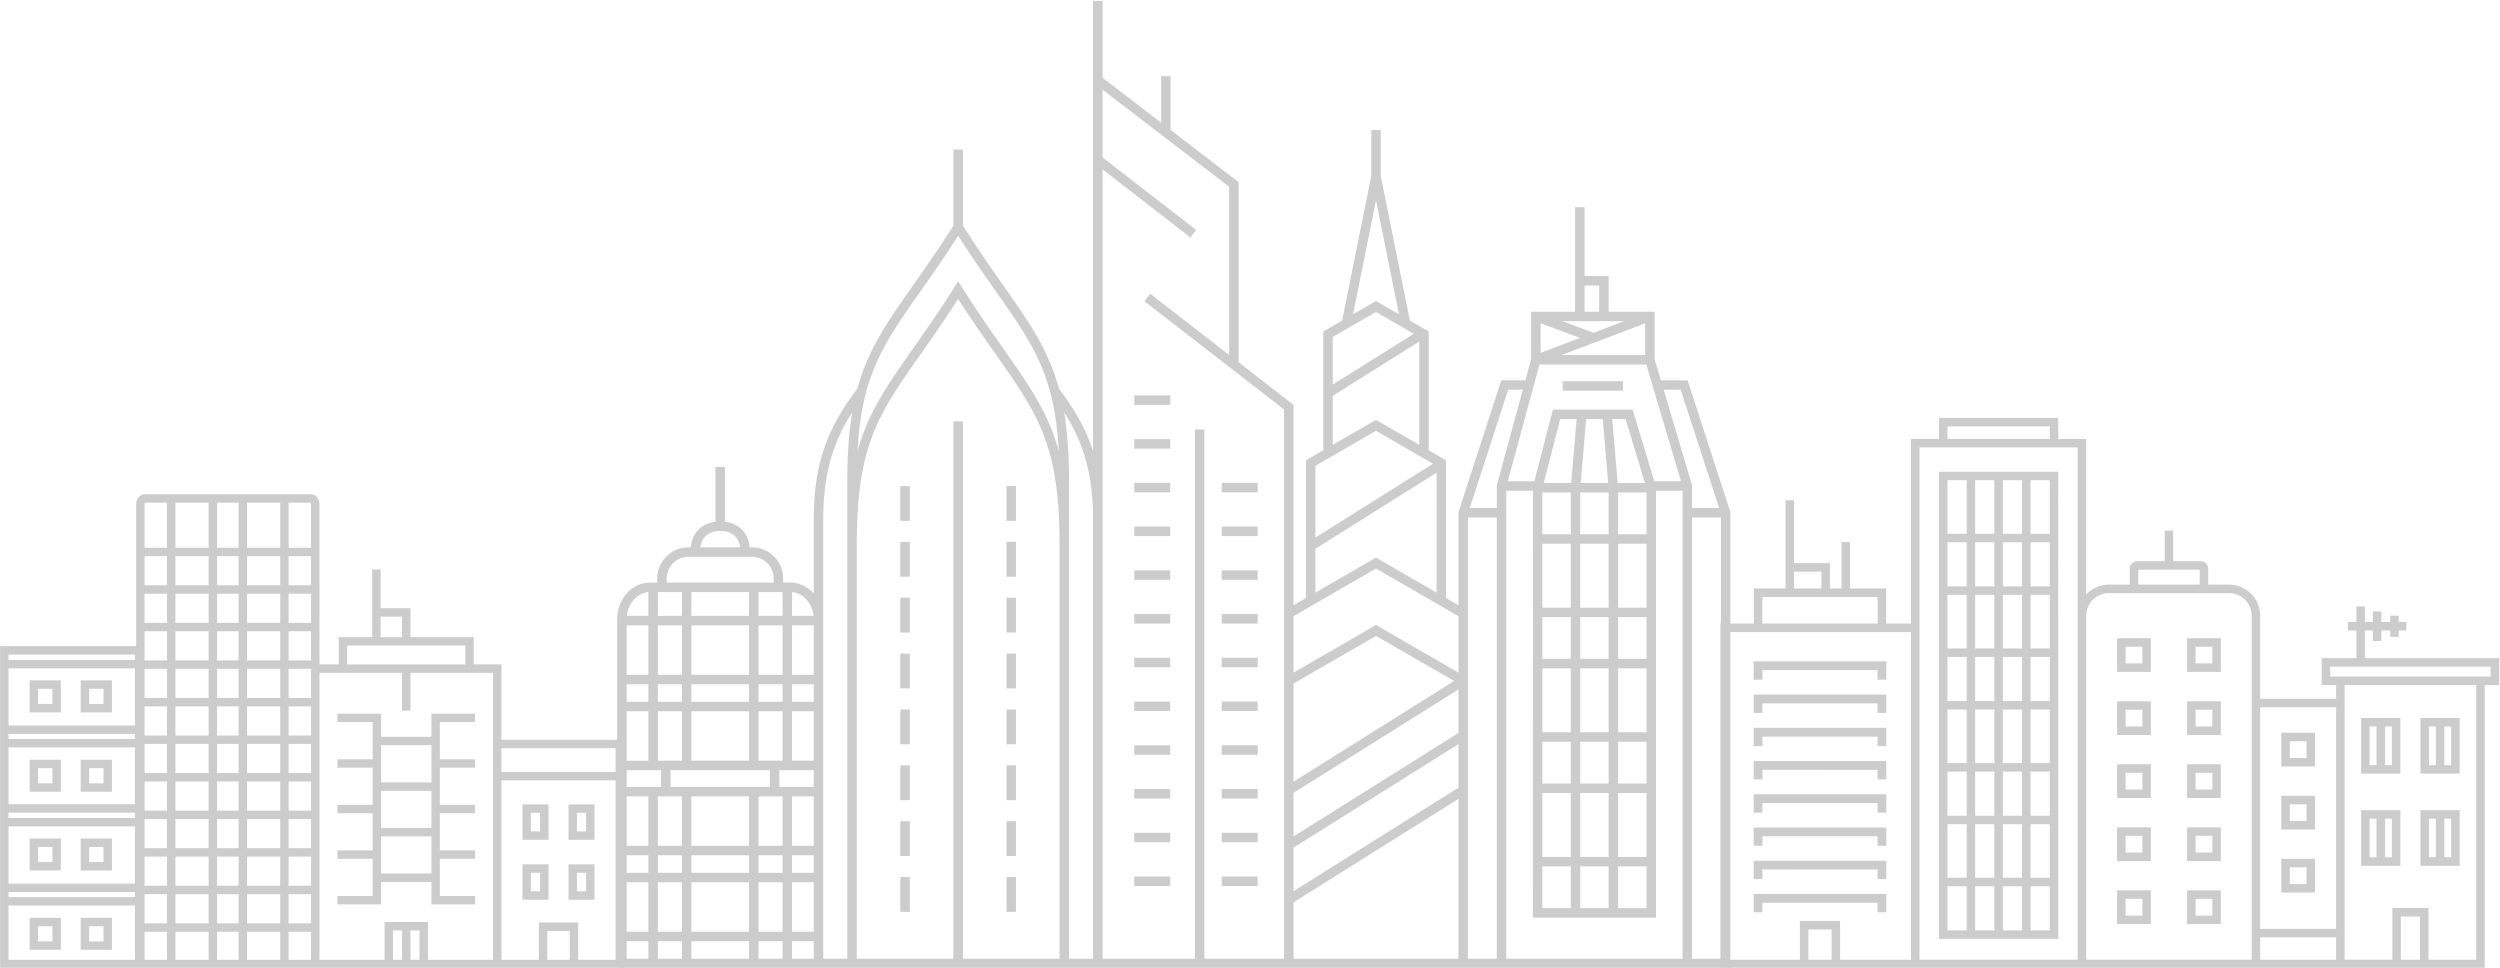
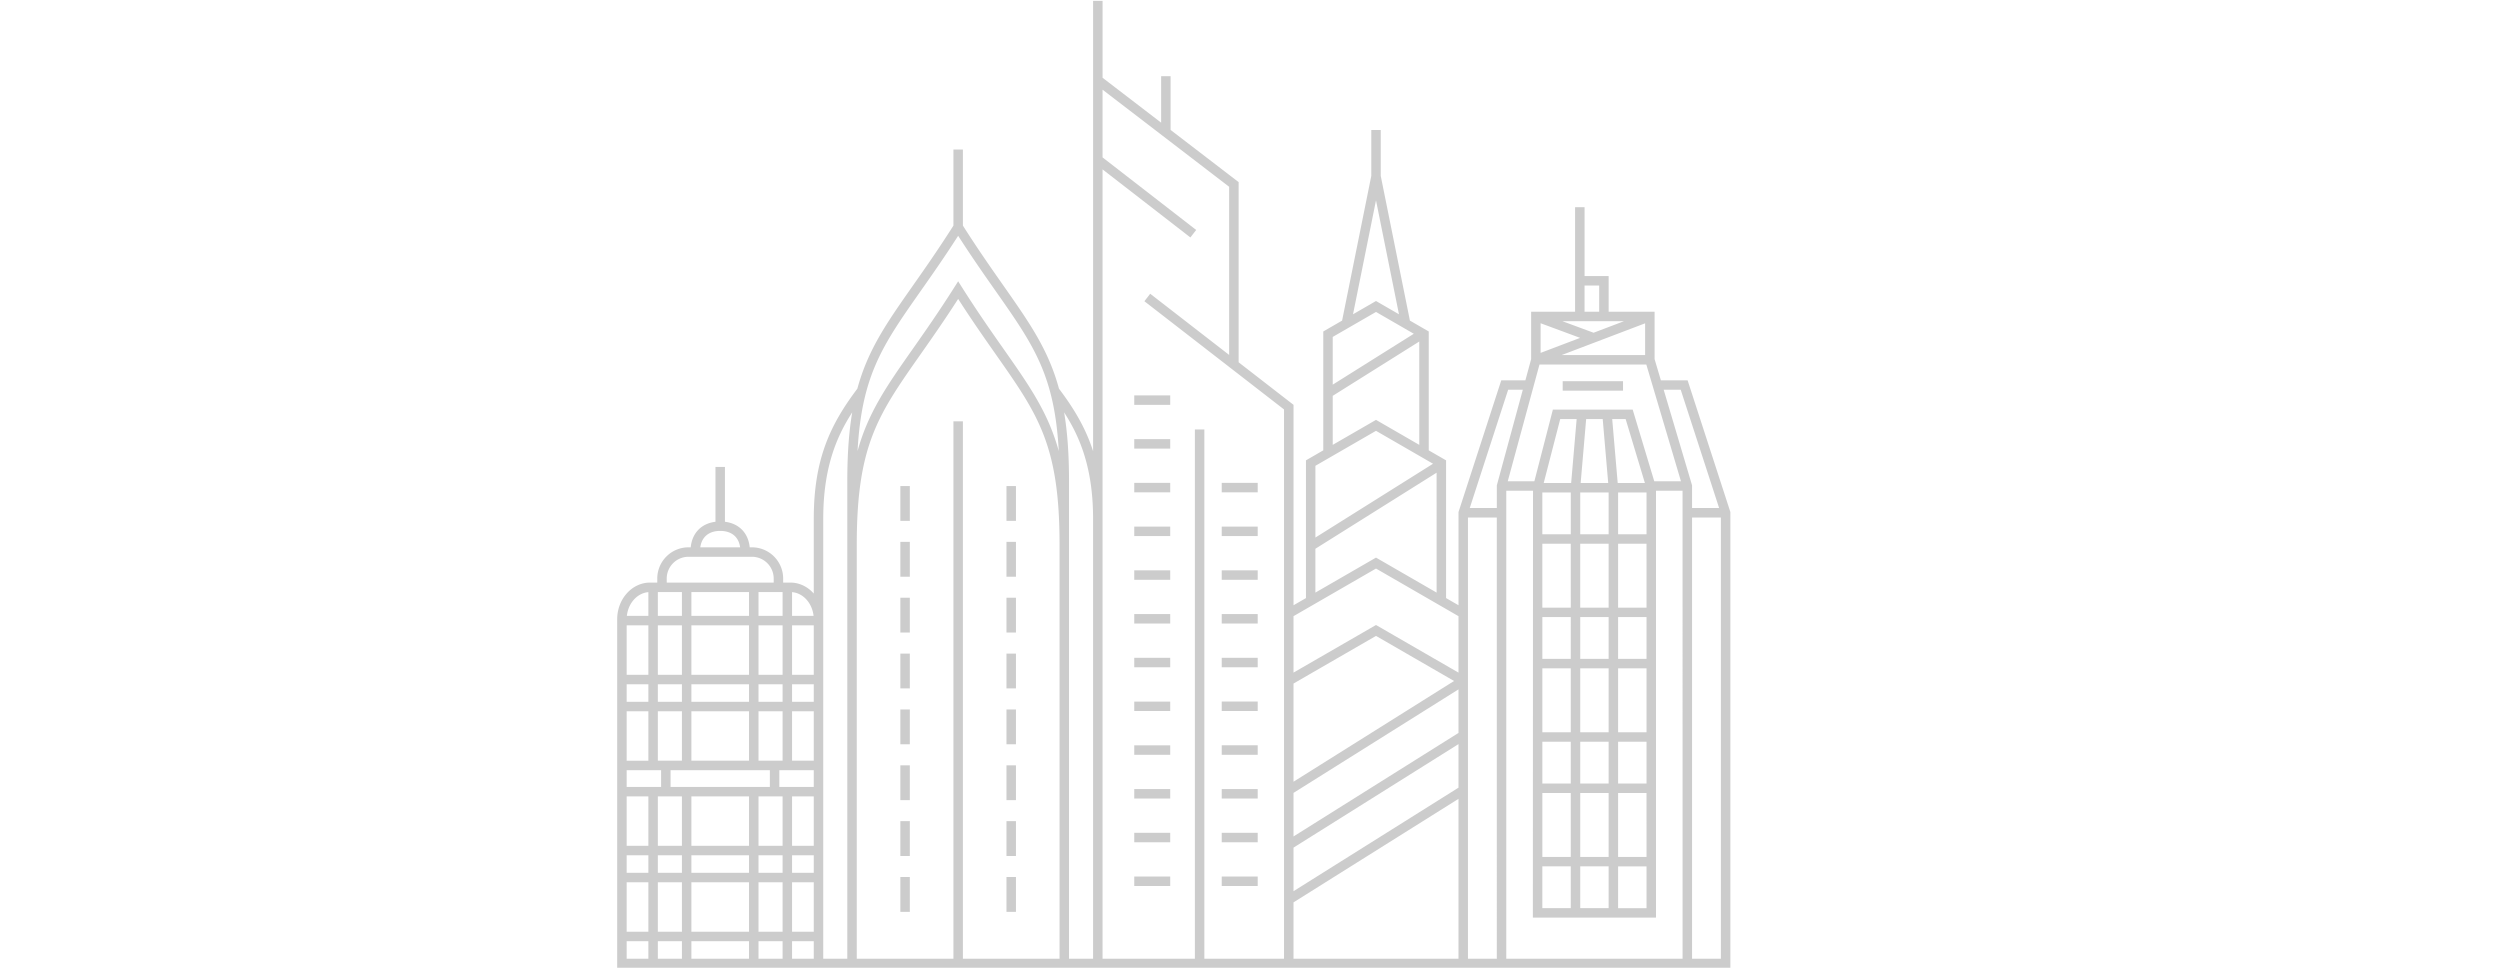
<svg xmlns="http://www.w3.org/2000/svg" width="372" height="144" viewBox="0 0 372 144">
  <g fill="#CCC">
-     <path d="M88.467 119.696h-3.87v5.265h3.87v-5.265zm-1.252 4.013H85.85v-2.76h1.365v2.76zm-5.601-4.013h-3.869v5.265h3.869v-5.265zm-1.253 4.013h-1.364v-2.76h1.364v2.76zm8.106 4.908h-3.87v5.264h3.87v-5.264zm-1.252 4.012H85.85v-2.759h1.365v2.76zm-5.601-4.012h-3.869v5.264h3.869v-5.264zm-1.253 4.012h-1.364v-2.759h1.364v2.76zm-63.706-19.58H12.01v4.76h4.646v-4.76zm-1.252 3.508H13.26v-2.255h2.142v2.255zm-6.35-3.508H4.407v4.76h4.646v-4.76zm-1.252 3.508H5.66v-2.255H7.8v2.255zm8.854-15.314H12.01v4.759h4.646v-4.76zm-1.252 3.506H13.26v-2.255h2.142v2.255zm-6.35-3.506H4.407v4.759h4.646v-4.76zm-1.252 3.506H5.66v-2.255H7.8v2.255zm8.854 31.827H12.01v4.759h4.646v-4.76zm-1.252 3.507H13.26v-2.255h2.142v2.255zm-6.35-3.507H4.407v4.759h4.646v-4.76zm-1.252 3.507H5.66v-2.255H7.8v2.255zm8.854-15.314H12.01v4.76h4.646v-4.76zm-1.252 3.507H13.26v-2.254h2.142v2.254zm-6.35-3.507H4.407v4.76h4.646v-4.76zm-1.252 3.507H5.66v-2.254H7.8v2.254zm85.047-18.21l-1.252-.009v.022h-16.98V98.866h-4.123v-4.06h-9.417v-4.303h-4.438v-5.767h-1.253v10.069h-4.979v4.061h-2.868V75.083c0-.864-.575-1.54-1.309-1.54H21.567c-.733 0-1.308.676-1.308 1.54v21.063H.017v47.92h92.83v-34h.001zm-72.758 32.75H1.269v-8.072h18.82v8.072zm0-9.326H1.269v-.757h18.82v.757zm0-2.01H1.269v-8.508h18.82v8.509zm0-9.76H1.269v-.793h18.82v.793zm0-2.044H1.269v-8.46h18.82v8.46zm0-9.713H1.269v-.757h18.82v.757zm0-2.008H1.269v-8.509h18.82v8.509zm0-9.761H1.269V97.4h18.82v.794zm4.761 44.622h-3.339v-4.175h3.34v4.175zm0-5.428h-3.339v-4.336h3.34v4.336zm0-5.589h-3.339v-4.335h3.34v4.335zm0-5.588h-3.339v-4.337h3.34v4.337zm0-5.589h-3.339v-4.337h3.34v4.337zm0-5.588h-3.339v-4.337h3.34v4.337zm0-5.59h-3.339v-4.335h3.34v4.336zm0-5.588h-3.339V99.52h3.34v4.336zm0-5.588h-3.339V93.93h3.34v4.336zm0-5.59h-3.339v-4.335h3.34v4.336zm0-5.588h-3.339v-4.337h3.34v4.337zm0-5.589h-3.339v-6.417a.44.44 0 0 1 .088-.287h3.251V81.5zm6.195 61.315h-4.941v-4.175h4.94v4.175zm0-5.428h-4.941v-4.336h4.94v4.336zm0-5.589h-4.941v-4.335h4.94v4.335zm0-5.588h-4.941v-4.337h4.94v4.337zm0-5.589h-4.941v-4.337h4.94v4.337zm0-5.588h-4.941v-4.337h4.94v4.337zm0-5.59h-4.941v-4.335h4.94v4.336zm0-5.588h-4.941V99.52h4.94v4.336zm0-5.588h-4.941V93.93h4.94v4.336zm0-5.59h-4.941v-4.335h4.94v4.336zm0-5.588h-4.941v-4.337h4.94v4.337zm0-5.589h-4.941v-6.704h4.94V81.5zm4.455 61.315h-3.203v-4.175H35.5v4.175zm0-5.428h-3.203v-4.336H35.5v4.336zm0-5.589h-3.203v-4.335H35.5v4.335zm0-5.588h-3.203v-4.337H35.5v4.337zm0-5.589h-3.203v-4.337H35.5v4.337zm0-5.588h-3.203v-4.337H35.5v4.337zm0-5.59h-3.203v-4.335H35.5v4.336zm0-5.588h-3.203V99.52H35.5v4.336zm0-5.588h-3.203V93.93H35.5v4.336zm0-5.59h-3.203v-4.335H35.5v4.336zm0-5.588h-3.203v-4.337H35.5v4.337zm0-5.589h-3.203v-6.704H35.5V81.5zm6.192 61.315h-4.94v-4.175h4.94v4.175zm0-5.428h-4.94v-4.336h4.94v4.336zm0-5.589h-4.94v-4.335h4.94v4.335zm0-5.588h-4.94v-4.337h4.94v4.337zm0-5.589h-4.94v-4.337h4.94v4.337zm0-5.588h-4.94v-4.337h4.94v4.337zm0-5.59h-4.94v-4.335h4.94v4.336zm0-5.588h-4.94V99.52h4.94v4.336zm0-5.588h-4.94V93.93h4.94v4.336zm0-5.59h-4.94v-4.335h4.94v4.336zm0-5.588h-4.94v-4.337h4.94v4.337zm0-5.589h-4.94v-6.704h4.94V81.5zm4.593 61.315h-3.34v-4.175h3.34v4.175zm0-5.428h-3.34v-4.336h3.34v4.336zm0-5.589h-3.34v-4.335h3.34v4.335zm0-5.588h-3.34v-4.337h3.34v4.337zm0-5.589h-3.34v-4.337h3.34v4.337zm0-5.588h-3.34v-4.337h3.34v4.337zm0-5.59h-3.34v-4.335h3.34v4.336zm0-5.588h-3.34V99.52h3.34v4.336zm0-5.588h-3.34V93.93h3.34v4.336zm0-5.59h-3.34v-4.335h3.34v4.336zm0-5.588h-3.34v-4.337h3.34v4.337zm0-5.589h-3.34v-6.704h3.252c.031.034.087.13.087.287V81.5zm10.353 10.257h3.185v3.05h-3.185v-3.05zm-4.98 4.3h17.583v2.81H51.658v-2.81zm8.166 46.758h-1.35v-4.372h1.35v4.372zm2.602 0h-1.35v-4.372h1.35v4.372zm10.938-32.735v32.735H63.68v-5.625h-6.457v5.625h-9.684V100.12h12.286v5.621h1.253v-5.621h12.287v9.96zm11.416 32.735h-3.348v-4.299h3.348v4.299zm6.815 0h-5.562v-5.551H80.18v5.55h-5.563v-26.697h16.979v26.698zm0-27.95h-16.98v-3.534h16.98v3.533zm-34.888-8.675h-6.5v1.252h5.247v5.53h-5.246v1.253h5.246v5.53h-5.246v1.251h5.246v5.53h-5.246v1.253h5.246v5.532h-5.246v1.251h6.499v-3.34h7.487v3.34h6.5v-1.251h-5.246v-5.532h5.246v-1.252h-5.246v-5.53h5.246v-1.252h-5.246v-5.53h5.246v-1.252h-5.246v-5.53h5.246v-1.253h-6.5v3.442h-7.487v-3.442zm7.487 23.79h-7.487v-5.53h7.487v5.53zm0-6.784h-7.487v-5.53h7.487v5.53zm0-12.313v5.53h-7.487v-5.53h7.487zm198.055 24.86h-1.305v-2.726h19.738v2.726h-1.305v-1.419H262.25v1.419zm0-4.944h-1.305v-2.724h19.738v2.724h-1.305v-1.419H262.25v1.42zm0-4.944h-1.305v-2.725h19.738v2.725h-1.305v-1.419H262.25v1.42zm0-4.944h-1.305v-2.724h19.738v2.724h-1.305v-1.417H262.25v1.417zm0-4.942h-1.305v-2.726h19.738v2.726h-1.305v-1.42H262.25v1.42zm0-4.944h-1.305V108.3h19.738v2.725h-1.305v-1.42H262.25v1.42zm0-4.944h-1.305v-2.726h19.738v2.726h-1.305v-1.42H262.25v1.42zm0-4.944h-1.305v-2.725h19.738v2.725h-1.305V99.72H262.25v1.418zm52.775-1.156h5.018v-5.017h-5.018v5.017zm1.266-3.752h2.487v2.486h-2.487V96.23zm9.147 3.752h5.017v-5.017h-5.017v5.017zm1.266-3.752h2.487v2.486h-2.487V96.23zm-11.679 13.133h5.018v-5.017h-5.018v5.017zm1.266-3.752h2.487v2.487h-2.487v-2.487zm9.147 3.752h5.017v-5.017h-5.017v5.017zm1.266-3.752h2.487v2.487h-2.487v-2.487zm-11.679 13.13h5.018v-5.016h-5.018v5.017zm1.266-3.752h2.487v2.488h-2.487v-2.488zm9.147 3.753h5.017v-5.017h-5.017v5.017zm1.266-3.753h2.487v2.488h-2.487v-2.488zm-11.679 13.133h5.018v-5.017h-5.018v5.017zm1.266-3.754h2.487v2.488h-2.487v-2.488zm9.147 3.754h5.017v-5.017h-5.017v5.017zm1.266-3.754h2.487v2.488h-2.487v-2.488zM315.025 137.5h5.018v-5.015h-5.018v5.015zm1.266-3.75h2.487v2.488h-2.487v-2.488zm9.147 3.75h5.017v-5.015h-5.017v5.015zm1.266-3.75h2.487v2.488h-2.487v-2.488zm17.77-24.715h-5.016v5.017h5.016v-5.017zm-1.265 3.752h-2.486V110.3h2.486v2.487zm1.265 5.63h-5.016v5.015h5.016v-5.016zm-1.265 3.75h-2.486v-2.487h2.486v2.488zm1.265 5.628h-5.016v5.017h5.016v-5.017zm-1.265 3.752h-2.486v-2.487h2.486v2.487zm22.795-24.71h-5.837v8.275h5.837v-8.275zm-3.552 7.01h-1.02v-5.746h1.02v5.746zm2.287 0h-1.022v-5.746h1.022v5.746zm-7.565-7.01h-5.837v8.275h5.837v-8.275zm-3.55 7.01h-1.023v-5.746h1.023v5.746zm2.286 0h-1.022v-5.746h1.022v5.746zm10.094 6.705h-5.837v8.276h5.837v-8.276zm-3.552 7.01h-1.02v-5.746h1.02v5.747zm2.287 0h-1.022v-5.746h1.022v5.747zm-7.565-7.01h-5.837v8.276h5.837v-8.276zm-3.55 7.01h-1.023v-5.746h1.023v5.747zm2.286 0h-1.022v-5.746h1.022v5.747zm-99.901 16.506h113.717v-42.134h2.146V97.93h-19.977v-4.116h1.188v1.57h1.265v-1.57h1.314v.942h1.265v-.942h1.13v-1.265h-1.13v-.94h-1.265v.94h-1.314V90.98h-1.265v1.57h-1.188v-2.325h-1.266v2.324h-1.253v1.265h1.253v4.116h-5.162v4.005h2.148v2.042h-11.298v-12.34a4.65 4.65 0 0 0-4.643-4.645h-3.096v-2.355a1.13 1.13 0 0 0-1.128-1.13h-4.078v-4.553h-1.263v4.553h-4.077c-.623 0-1.13.507-1.13 1.13v2.355h-3.095a4.631 4.631 0 0 0-3.38 1.47V65.31h-4.16v-3.13h-17.75v3.13h-4.162v27.475h-3.692v-5.22h-5.378v-6.908h-1.265v6.908h-1.73v-3.77h-5.337v-9.36h-1.264v13.129h-4.722v5.22h-4.957v16.968l-.001 34.315zm0-33.051v3.566-3.566zm10.943-25.956h4.073v2.505h-4.073V85.06zm-4.721 3.768h17.167v3.956h-17.167v-3.956zm10.312 53.975h-3.457V138.3h3.457v4.504zm11.812 0h-10.548v-5.77h-5.985v5.77h-10.548V94.05h27.08v48.754zm5.426-79.358h15.223v1.865H289.78v-1.865zm19.382 28.19v51.167H285.62V66.575h23.544v25.06zm9.003-6.865h9.15v2.22h-9.15v-2.22zm16.887 19.204v38.828h-24.625V91.635a3.383 3.383 0 0 1 3.38-3.379h17.867a3.382 3.382 0 0 1 3.378 3.38v12.339zm12.562 38.829h-11.298v-3.327h11.298v3.327zm0-4.592h-11.298V105.24h11.298v32.972zm12.475 4.592h-2.84v-6.428h2.84v6.428zm8.372 0h-7.105v-7.691h-5.37v7.69h-7.106v-40.869h19.581v40.87zm2.146-42.135h-23.875v-1.475h23.875v1.475zm-64.34-30.476h-17.752v69.513h17.751V70.193zm-13.63 68.247h-2.858v-6.564h2.859v6.564zm0-7.829h-2.858v-7.968h2.859v7.968zm0-9.232h-2.858v-6.564h2.859v6.564zm0-7.829h-2.858v-7.969h2.859v7.969zm0-9.233h-2.858v-6.564h2.859v6.564zm0-7.83h-2.858V88.52h2.859v7.968zm0-9.233h-2.858V80.69h2.859v6.564zm0-7.829h-2.858v-7.968h2.859v7.968zm4.121 59.015h-2.856v-6.564h2.856v6.564zm0-7.829h-2.856v-7.968h2.856v7.968zm0-9.232h-2.856v-6.564h2.856v6.564zm0-7.829h-2.856v-7.969h2.856v7.969zm0-9.233h-2.856v-6.564h2.856v6.564zm0-7.83h-2.856V88.52h2.856v7.968zm0-9.233h-2.856V80.69h2.856v6.564zm0-7.829h-2.856v-7.968h2.856v7.968zm4.121 59.015h-2.855v-6.564h2.855v6.564zm0-7.829h-2.855v-7.968h2.855v7.968zm0-9.232h-2.855v-6.564h2.855v6.564zm0-7.829h-2.855v-7.969h2.855v7.969zm0-9.233h-2.855v-6.564h2.855v6.564zm0-7.83h-2.855V88.52h2.855v7.968zm0-9.233h-2.855V80.69h2.855v6.564zm0-7.829h-2.855v-7.968h2.855v7.968zm4.123 59.015h-2.86v-6.564h2.86v6.564zm0-7.829h-2.86v-7.968h2.86v7.968zm0-9.232h-2.86v-6.564h2.86v6.564zm0-7.829h-2.86v-7.969h2.86v7.969zm0-9.233h-2.86v-6.564h2.86v6.564zm0-7.83h-2.86V88.52h2.86v7.968zm0-9.233h-2.86V80.69h2.86v6.564zm0-7.829h-2.86v-7.968h2.86v7.968z" />
    <path d="M151.174 135.682h-1.41V130.5h1.41v5.182zm-17.2 0h1.409V130.5h-1.41v5.182zm17.2-13.493h-1.41v5.183h1.41v-5.183zm-17.2 5.183h1.409v-5.183h-1.41v5.183zm17.2-13.495h-1.41v5.182h1.41v-5.182zm-17.2 5.182h1.409v-5.182h-1.41v5.182zm17.2-13.493h-1.41v5.183h1.41v-5.183zm-17.2 5.183h1.409v-5.183h-1.41v5.183zm17.2-13.494h-1.41v5.182h1.41v-5.182zm-17.2 5.182h1.409v-5.182h-1.41v5.182zm17.2-13.494h-1.41v5.183h1.41v-5.183zm-17.2 5.183h1.409v-5.183h-1.41v5.183zm17.2-13.492h-1.41v5.182h1.41v-5.182zm-17.2 5.182h1.409v-5.182h-1.41v5.182zm17.2-13.493h-1.41v5.18h1.41v-5.18zm-17.2 5.18h1.409v-5.18h-1.41v5.18zm34.802 54.335h5.352v-1.41h-5.352v1.41zm0-6.508h5.352v-1.41h-5.352v1.41zm0-6.508h5.352v-1.41h-5.352v1.41zm0-6.51h5.352v-1.41h-5.352v1.41zm0-6.51h5.352v-1.408h-5.352v1.409zm0-6.508h5.352v-1.408h-5.352v1.408zm0-6.51h5.352v-1.407h-5.352v1.408zm0-6.507h5.352v-1.41h-5.352v1.41zm0-6.51h5.352V78.36h-5.352v1.409zm0-6.507h5.352v-1.41h-5.352v1.41zm0-6.51h5.352v-1.41h-5.352v1.41zm0-6.508h5.352v-1.41h-5.352v1.41zm13.018 71.596h5.352v-1.41h-5.352v1.41zm0-6.508h5.352v-1.41h-5.352v1.41zm0-6.508h5.352v-1.41h-5.352v1.41zm0-6.51h5.352v-1.41h-5.352v1.41zm0-6.51h5.352v-1.408h-5.352v1.409zm0-6.508h5.352v-1.408h-5.352v1.408zm0-6.51h5.352v-1.407h-5.352v1.408zm0-6.507h5.352v-1.41h-5.352v1.41zm0-6.51h5.352V78.36h-5.352v1.409zm0-6.507h5.352v-1.41h-5.352v1.41zm75.683 70.808H91.837V92.156c0-3.013 2.194-5.467 4.89-5.467h1.074v-.6a4.654 4.654 0 0 1 4.648-4.648h.332c.203-2.127 1.584-3.545 3.682-3.802v-8.164h1.409v8.164c2.096.257 3.478 1.674 3.683 3.802h.332a4.653 4.653 0 0 1 4.648 4.648v.6h1.074c1.361 0 2.592.627 3.48 1.633V77.196c0-8.914 2.48-14.04 6.485-19.36 1.579-5.801 4.376-9.792 8.245-15.306 1.784-2.539 3.802-5.416 6.051-8.958v-11.32h1.41v11.32c2.25 3.542 4.269 6.419 6.05 8.957 3.87 5.515 6.667 9.503 8.246 15.307 2.212 2.935 3.957 5.816 5.077 9.304V.13h1.41v11.44l8.714 6.683v-6.912h1.408v7.995l10.124 7.764v26.81l8.167 6.33v29.823l1.85-1.067V68.5l2.577-1.49V49.323l2.801-1.618 4.343-21.529v-6.834h1.408v6.834l4.34 21.529 2.803 1.618v17.69l2.579 1.488v20.494l1.849 1.067v-13.87l6.363-19.603h3.59l.854-3.145v-7.058h6.54V30.833h1.41v10.243h3.583v5.309h6.836v7.05l.936 3.154h3.977l6.364 19.602v67.877h-.002zm-139.62-52.424h3.202c-.208-1.901-1.545-3.393-3.202-3.532v3.532zm-4.992-3.546v3.546h3.584v-3.546h-3.584zm-9.987 4.955v7.358h8.576v-7.358h-8.576zm8.577-1.409v-3.546h-8.576v3.546h8.576zm-8.577 10.177v2.605h8.576v-2.605h-8.576zm0 4.014v7.358h8.576v-7.358h-8.576zm-3.098 8.768v2.49h14.776v-2.49H99.78zm16.67-1.409v-7.358h-3.585v7.358h3.584zm0-8.768v-2.605h-3.585v2.605h3.584zm0-4.015v-7.358h-3.585v7.358h3.584zm-12.246-18.97h5.925c-.205-1.538-1.276-2.44-2.962-2.44-1.686 0-2.756.903-2.963 2.44zm-4.994 5.248h15.916v-.6a3.242 3.242 0 0 0-3.24-3.24h-9.437a3.242 3.242 0 0 0-3.24 3.24v.6zm-1.323 4.955h3.583v-3.546h-3.583v3.546zm0 8.767h3.583v-7.358h-3.583v7.358zm0 4.015h3.583v-2.605h-3.583v2.605zm0 8.768h3.583v-7.358h-3.583v7.358zm-4.61-21.55h3.2v-3.532c-1.655.139-2.994 1.631-3.2 3.532zm-.03 8.767h3.23v-7.358h-3.23v7.358zm0 4.015h3.23v-2.605h-3.23v2.605zm0 8.768h3.23v-7.358h-3.23v7.358zm0 3.9h5.124v-2.49h-5.124v2.49zm3.23 22.958h-3.23v2.607h3.23v-2.607zm0-8.767h-3.23v7.358h3.23v-7.358zm0-4.016h-3.23v2.607h3.23v-2.607zm0-8.767h-3.23v7.358h3.23v-7.358zm4.993 21.55h-3.583v2.607h3.583v-2.607zm0-8.767h-3.583v7.358h3.583v-7.358zm0-4.016h-3.583v2.607h3.583v-2.607zm0-8.767h-3.583v7.358h3.583v-7.358zm9.985 21.55h-8.576v2.607h8.576v-2.607zm0-8.767h-8.576v7.358h8.576v-7.358zm0-4.016h-8.576v2.607h8.576v-2.607zm0-8.767h-8.576v7.358h8.576v-7.358zm4.994 21.55h-3.584v2.607h3.584v-2.607zm0-8.767h-3.584v7.358h3.584v-7.358zm0-4.016h-3.584v2.607h3.584v-2.607zm0-8.767h-3.584v7.358h3.584v-7.358zm4.639 21.55h-3.23v2.607h3.23v-2.607zm0-8.767h-3.23v7.358h3.23v-7.358zm0-4.016h-3.23v2.607h3.23v-2.607zm0-8.767h-3.23v7.358h3.23v-7.358zm0-3.899h-5.123v2.49h5.123v-2.49zm0-8.768h-3.23v7.358h3.23v-7.358zm0-4.014h-3.23v2.605h3.23v-2.605zm0-8.768h-3.23v7.358h3.23v-7.358zm6.515-25.93c1.583-5.746 4.37-9.72 8.215-15.199 1.812-2.58 3.866-5.507 6.16-9.129l.595-.939.595.94c2.295 3.621 4.348 6.548 6.16 9.128 3.847 5.48 6.634 9.454 8.217 15.2-.617-11.307-3.744-15.77-9.37-23.784-1.664-2.37-3.529-5.027-5.602-8.252-2.072 3.225-3.938 5.883-5.602 8.252-5.625 8.014-8.752 12.48-9.368 23.784zm-.795-5.76c-2.38 3.688-4.31 8.328-4.31 15.833v65.464h3.58V71.604c0-4.058.248-7.376.73-10.241zm30.852 19.634c0-14.752-3.17-19.268-9.484-28.264-1.664-2.368-3.529-5.027-5.602-8.252-2.072 3.225-3.938 5.884-5.602 8.253-6.315 8.995-9.485 13.511-9.485 28.263v61.662h14.382v-79.96h1.41v79.96h14.382V80.997zm4.99-3.8c0-7.506-1.93-12.146-4.31-15.835.48 2.866.73 6.184.73 10.242v71.055h3.58V77.196zm28.412-16.269l-8.12-6.295h-.046v-.035l-12.61-9.772.863-1.115 11.747 9.104v-25.02l-18.837-14.448v10.075l13.933 10.799-.863 1.114-13.07-10.13V142.66h13.74V63.901h1.409v78.758h11.853V60.928h.001zm10.267-14.162l3.419-1.974 3.418 1.974-3.418-16.954-3.42 16.954zm-3.019 10.472l12.064-7.57-5.625-3.249-6.439 3.717v7.102zm0 8.959l6.439-3.717 6.437 3.717V50.82L198.31 58.9v7.297zm-2.58 13.795l17.505-10.984-8.487-4.9-9.017 5.205v10.68zm0 8.188l9.018-5.205 9.018 5.205V70.337L195.73 81.655v6.525zm-3.257 28.142l23.89-14.99-11.615-6.706-12.276 7.087v14.609zm24.55 2.548l-24.551 15.406v8.383h24.55V118.87zm0-8.145l-24.551 15.405v6.483l24.55-15.406v-6.482zm0-8.145l-24.551 15.406v6.481l24.55-15.405v-6.482zm0-10.891l-12.275-7.087-12.276 7.087v8.397L204.748 93l12.275 7.087V91.69zm18.757-45.304h2.175v-3.9h-2.175v3.9zm-3.308 1.408l4.656 1.721 4.53-1.721h-9.186zm-.1 5.04h12.42V48.11l-12.42 4.722zm-3.131-.32l5.882-2.235-5.882-2.178v4.414zm-4.89 19.105h3.961l2.754-10.664h11.876l3.212 10.664h3.972l-5.157-17.377h-15.896l-4.723 17.377zm16.422 63.521h4.23v-6.22h-4.23v6.22zm3.986-63.268l-2.864-9.507h-2l.817 9.507h4.047zm.243 55.64V118h-4.229v9.51h4.23zm0-10.918v-6.22h-4.229v6.22h4.23zm0-7.63v-9.509h-4.229v9.509h4.23zm0-10.917v-6.22h-4.229v6.22h4.23zm0-7.63V80.91h-4.229v9.507h4.23zm0-10.916v-6.22h-4.229v6.22h4.23zm-5.638 48.01v-9.508h-4.227v9.508h4.227zm-4.227 1.408v6.22h4.227v-6.22h-4.227zm4.227-12.325v-6.22h-4.227v6.22h4.227zm0-7.63v-9.509h-4.227v9.509h4.227zm0-10.917v-6.22h-4.227v6.22h4.227zm0-7.63V80.91h-4.227v9.507h4.227zm0-10.916v-6.22h-4.227v6.22h4.227zm-.064-7.63l-.818-9.506h-2.464l-.818 9.507h4.1zm-5.572 55.64l.001-9.508h-4.23v9.508h4.23zm-4.23 1.408v6.22h4.23v-6.22h-4.23zm4.231-12.325v-6.22h-4.23v6.22h4.23zm0-7.63v-9.509h-4.23v9.509h4.23zm0-10.917l.001-6.22h-4.23v6.22h4.23zm.001-7.63V80.91h-4.23v9.507h4.231zm0-10.916v-6.22h-4.232v6.22h4.232zm.056-7.63l.818-9.506h-2.446l-2.455 9.507h4.083zm-11.061 5.137h-4.293v65.653h4.293V77.007zm0-4.778l3.868-14.232h-2.182l-5.714 17.6h4.028v-3.368zm27.641.797h-3.955v63.521h-18.322l.022-63.52h-3.978v69.632h26.232V73.026h.001zm1.41-.806v3.377h4.028l-5.715-17.6h-2.535l4.222 14.223zm4.291 4.787h-4.29v65.652h4.29V77.007zm1.418 57.188v8.464-8.464zm-15.981-77.468h-8.977v1.408h8.977v-1.408z" />
  </g>
</svg>